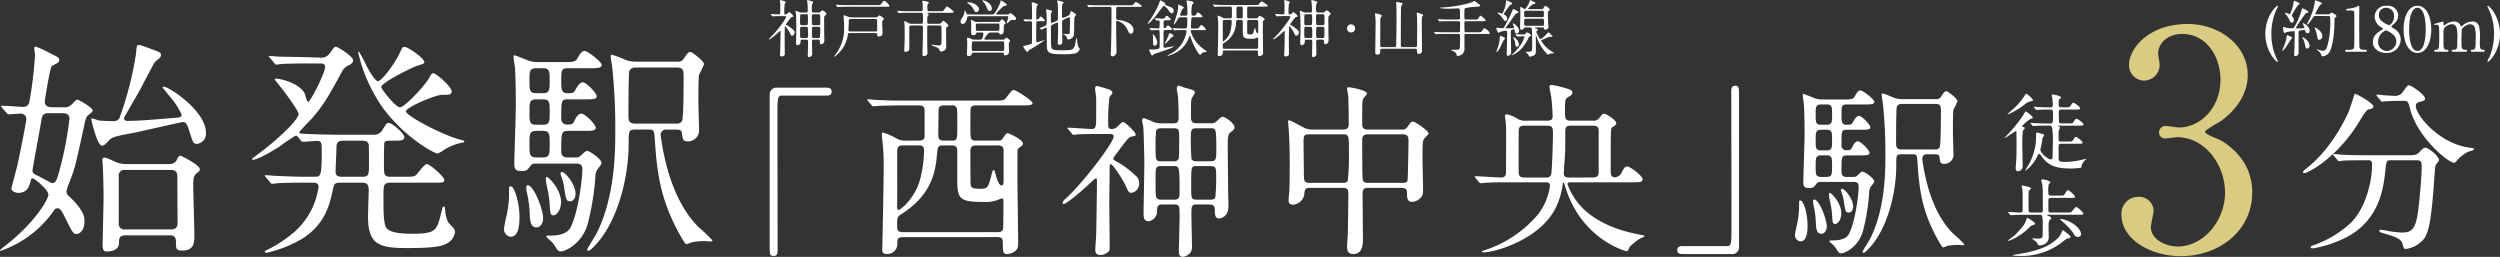
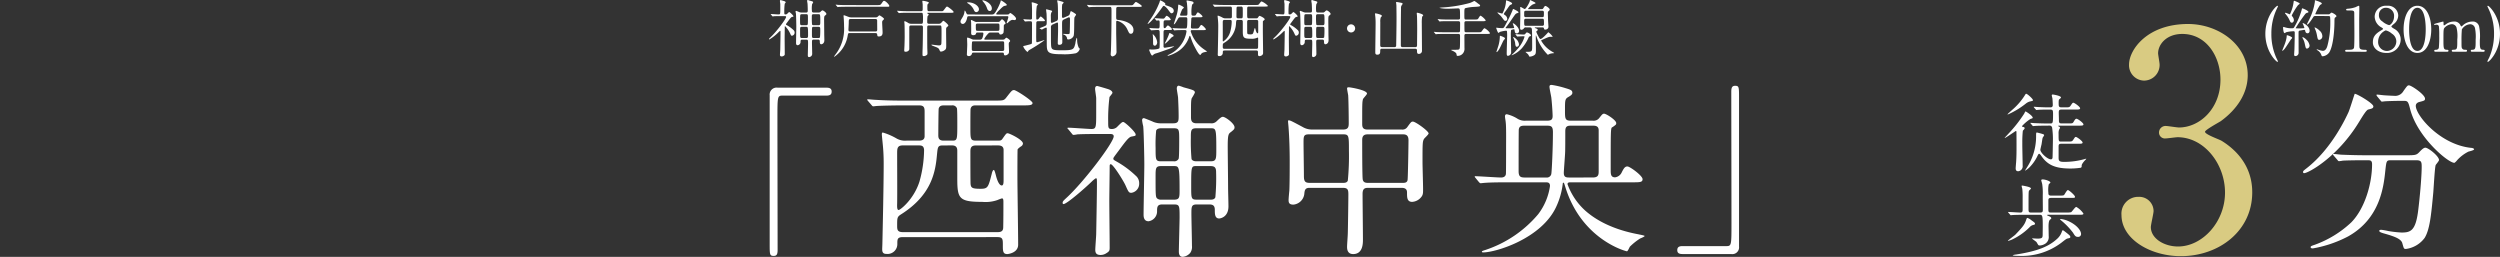
<svg xmlns="http://www.w3.org/2000/svg" width="528.541" height="54.299" viewBox="0 0 528.541 54.299">
  <rect x="0" y="0" width="528.541" height="54.299" fill="#333333" stroke="none" />
  <g id="グループ_590" data-name="グループ 590" transform="translate(22942.465 22574.945)">
-     <path id="パス_1543" data-name="パス 1543" d="M12.432-27.264c-.768,0-1.44-.336-1.44-1.2,0-.144,1.1-7.2,1.488-7.488.144-.144,1.056-.576,1.248-.72a.691.691,0,0,0,.336-.624c0-.432-.24-.576-2.4-1.632A18.571,18.571,0,0,0,9.12-40.08c-.288,0-.336.144-.336.384,0,.048.144,1.2.144,1.44a79.321,79.321,0,0,1-1.2,9.888A1.228,1.228,0,0,1,6.336-27.36c-.672,0-3.84-.24-4.368-.24-.1,0-.192,0-.192.1s0,.1.192.336l.96,1.1c.144.192.24.288.432.288.24,0,2.112-.144,2.448-.144a1.151,1.151,0,0,1,1.3,1.152c0,.528-1.728,9.264-2.064,10.416-.1.432-1.1,4.128-1.1,4.224,0,.672.96.96,1.488.96,2.016,0,2.4-1.68,2.592-2.64.048-.144.1-.432.48-.432.24,0,3.264,2.352,3.264,3.456,0,.96-2.832,5.952-9.264,10.9-.864.672-.96.768-.96.864s.1.1.144.1A22.758,22.758,0,0,0,12.96-5.472a.823.823,0,0,1,.768-.432c.336,0,.576.048,1.3,1.44C16.8-.912,16.992-.48,17.664-.48c.816,0,1.728-.864,1.728-2.688,0-.72,0-2.256-3.312-5.328a1.251,1.251,0,0,1-.48-1.1,13.386,13.386,0,0,1,.672-1.968c1.1-2.88,1.152-3.072,2.976-11.424.432-2.064.48-2.3,1.152-2.784.528-.384.72-.624.72-.864,0-.528-2.928-2.256-3.264-2.256-.288,0-1.1,1.008-1.3,1.152a2.018,2.018,0,0,1-1.488.48Zm2.256,1.248c.48,0,1.536,0,1.536,1.2a76.005,76.005,0,0,1-2.4,11.952c-.336,1.008-.528,1.632-1.3,1.632-.144,0-2.784-1.488-3.36-1.728C8.88-13.1,8.4-13.3,8.4-13.872c0-.432,1.776-9.744,1.872-10.656.144-.912.336-1.488,1.488-1.488ZM37.44-.192c.864,0,1.3.288,1.3,1.44,0,1.392,0,1.776,1.344,1.776,2.544,0,2.544-1.776,2.544-3.408s-.24-8.832-.24-10.272.048-2.064.672-2.592.72-.624.72-.912c0-.96-4.032-2.88-4.08-2.88-.384,0-.624.528-.864,1.056a1.663,1.663,0,0,1-1.488.72H28.176a5.4,5.4,0,0,1-2.16-.432c-1.824-.816-2.016-.912-2.4-.912s-.432.24-.432.576c0,.1.1,1.248.1,1.488.048,1.008.144,3.744.144,6.48,0,1.584-.192,8.5-.192,9.936,0,1.344.48,1.344.864,1.344.768,0,2.592-.144,2.592-1.872,0-.72,0-1.536,1.392-1.536Zm.24-13.824c.624,0,1.3.192,1.344,1.2,0,.144.048,9.216.048,9.936,0,.48,0,1.44-1.392,1.44h-9.7A1.18,1.18,0,0,1,26.64-2.784v-9.888a1.174,1.174,0,0,1,1.344-1.344ZM28.416-24.384a.642.642,0,0,1-.672-.576c0-.144,2.832-4.992,3.312-5.856.528-.96,3.024-5.808,3.216-6,.144-.144.912-.768,1.056-.912a.781.781,0,0,0,.24-.528c0-.576-.384-.72-1.584-1.152-2.448-.912-2.736-1.008-3.12-1.008-.432,0-.432.192-.576,1.872A71.768,71.768,0,0,1,26.832-25.1c-.288.768-1.008.768-1.488.768-.288,0-1.968-.048-2.928-.144a12.614,12.614,0,0,0-1.44-.432.153.153,0,0,0-.144.144c0,.192,1.248,5.616,2.256,5.616.336,0,.624-.144,1.392-1.008.672-.72.768-.864,5.184-1.68,1.68-.336,10.224-2.3,10.464-2.3.768,0,.912.24,1.632,2.544.576,1.728.624,2.064,1.44,2.064a2.146,2.146,0,0,0,1.872-2.352c0-4.7-7.92-9.744-8.88-9.744-.1,0-.288.048-.288.192,0,0,1.872,2.3,2.16,2.64a15.687,15.687,0,0,1,1.872,3.072c0,.432-.336.576-.672.624C34.656-24.72,31.056-24.384,28.416-24.384Zm36.72,4.128c.144.192.24.288.432.288.336,0,2.592-.192,3.024-.192.96,0,.96.576.96,2.112,0,5.424-.192,5.472-1.584,5.472H66.384c-2.736,0-5.184-.144-6.576-.192-.336,0-1.824-.144-2.112-.144-.1,0-.192,0-.192.1,0,.048.048.1.24.336l.912,1.1c.144.192.24.288.432.288.1,0,1.248-.144,1.392-.144,1.92-.1,4.32-.1,5.664-.1H67.68c.48,0,1.2,0,1.2.96a15.66,15.66,0,0,1-4.992,9.36,27.413,27.413,0,0,1-5.472,3.7c-.816.384-.912.432-.912.576s.192.24.384.24A26.177,26.177,0,0,0,65.424.528c5.04-3.168,5.9-7.584,6.576-10.8.192-1.008.672-1.056,1.584-1.056h4.56c1.248,0,1.344.816,1.344,1.632,0,.336-.144,4.656-.144,5.568,0,5.9,2.352,6.624,8.208,6.624,2.112,0,6.336,0,7.92-.72A3.372,3.372,0,0,0,97.728-.816c0-.672-.288-.912-1.392-2.064a6.284,6.284,0,0,1-.672-2.5c-.1-.72-.1-.912-.336-.912-.192,0-.24.192-.672,1.968C93.888-1.344,93.6-.528,88.944-.528c-1.632,0-5.088,0-5.808-1.392-.528-1.008-.528-3.552-.528-6.192,0-2.736,0-3.216,1.536-3.216H93.12c2.112,0,2.352,0,2.352-.576,0-.672-3.072-3.36-3.7-3.36-.528,0-1.92,2.016-2.256,2.3-.48.384-.72.384-2.832.384H84.1c-1.392,0-1.392-.528-1.392-2.592,0-.576,0-4.368.1-4.608.144-.432.384-.432,2.3-.432,1.056,0,1.92,0,1.92-.768,0-.672-2.544-2.976-3.312-2.976-.384,0-.48.144-1.248,1.344a2.061,2.061,0,0,1-2.112,1.152H72.864c-1.824,0-5.04-.1-6.96-.192-.624-.048-1.1-.048-1.1-.336,0-.144,2.16-2.4,2.592-2.832,2.688-3.024,3.888-5.328,6.336-9.792a3.1,3.1,0,0,1,1.632-1.584c.48-.24.816-.528.816-1.008,0-.816-3.168-2.832-3.6-2.832-.384,0-.432.1-1.3,1.3a2.153,2.153,0,0,1-2.256.96l-1.776-.048c-2.736-.1-5.184-.1-6.576-.144-.336,0-1.824-.144-2.112-.144-.1,0-.192,0-.192.1,0,.048.048.1.24.288l.912,1.1c.144.24.24.336.432.336.1,0,1.248-.144,1.392-.144,1.92-.1,4.272-.1,5.664-.1h2.064c.528,0,1.2,0,1.2.72,0,1.248-3.072,7.392-3.6,7.392-.288,0-.576-1.44-.672-1.68-1.1-2.256-5.088-3.216-6.1-3.216-.144,0-.288,0-.288.192.288.384,1.008,1.248,1.344,1.68.864,1.1,3.7,4.9,3.7,5.568,0,1.392-4.848,5.616-6.96,7.3-.432.384-2.88,2.112-2.88,2.208,0,.144.1.192.288.192.336,0,1.968-.528,5.52-2.784a35.755,35.755,0,0,1,3.408-2.3.53.53,0,0,1,.48.24Zm8.688,7.68c-1.2,0-1.344-.528-1.344-1.152,0-.72.192-4.272.192-5.088,0-.72.144-1.392,1.392-1.392H78.1c.72,0,1.2.144,1.392.816.048.288.048,3.264.048,3.84,0,2.448,0,2.976-1.344,2.976ZM97.008-30.384c.432-.912-3.264-4.08-3.84-4.08-.384,0-.576.384-.864.912-.96,1.776-5.232,6.288-6.192,6.288-1.008,0-3.984-3.936-3.984-4.272,0-.96,6.768-4.272,7.632-4.512.96-.288,1.488-.432,1.488-.768,0-.816-3.456-3.216-4.176-3.216-.432,0-.432.048-1.056,1.344-1.152,2.448-3.84,5.9-4.56,5.9-.672,0-1.92-2.3-2.4-3.168a28.459,28.459,0,0,0-1.632-3.072c-.144,0-.144.144-.144.24a33.166,33.166,0,0,0,5.28,11.76c4.608,6.192,10.8,9.552,11.52,9.552a8.7,8.7,0,0,0,1.584-.96,12.454,12.454,0,0,1,3.5-1.344c.144,0,.528,0,.528-.288,0-.144-.192-.192-.816-.336-3.6-.912-11.52-5.04-11.52-6,0-.864,6.288-3.5,7.632-3.5C96.528-29.9,96.768-29.9,97.008-30.384Zm24.624,13.728c-.72,0-1.44-.1-1.44-1.344,0-3.888,0-4.272,1.488-4.272h3.264c1.584,0,2.544,0,2.544-.672s-2.256-2.976-3.024-2.976-1.248,1.008-1.488,1.536c-.384.768-.672.768-1.392.768a1.2,1.2,0,0,1-1.392-1.3c0-3.792,0-4.032,1.392-4.032h3.888c1.392,0,2.208,0,2.208-.672,0-.624-2.208-2.928-2.88-2.928-.72,0-1.248.96-1.584,1.536-.384.768-.672.768-1.68.768-1.248,0-1.344-.72-1.344-2.4,0-2.544,0-2.88,1.488-2.88h4.464c1.584,0,2.592,0,2.592-.672,0-.72-3.024-2.976-3.552-2.976-.624,0-.864.336-1.536,1.536-.48.816-1.056.816-3.024.816h-5.376a6.005,6.005,0,0,1-2.064-.336c-.48-.192-2.688-1.1-2.928-1.1-.144,0-.144.1-.144.288,0,.336.24,1.968.288,2.256.144,1.728.192,6.1.192,7.968,0,1.632-.336,11.712-.336,12.48,0,1.1.384,1.488,1.488,1.488,1.152,0,1.3-.24,1.968-1.152a1.165,1.165,0,0,1,1.008-.432h8.448c.672,0,1.488,0,1.488,1.152,0,2.352-.912,9.072-2.4,12.144-.24.528-.912,1.92-4.272,1.92-.432,0-.96,0-.96.192s.72.72.816.816a5.837,5.837,0,0,1,.96,1.1c.672,1.152.864,1.248,1.3,1.248.96,0,4.56-1.68,5.712-5.9a54.77,54.77,0,0,0,1.584-9.744,3.167,3.167,0,0,1,.384-1.632c.816-1.056.912-1.152.912-1.44,0-.816-2.5-2.544-3.024-2.544-.288,0-.624.336-1.248.912-.528.48-.624.48-1.728.48Zm-6.768-6.912c-1.392,0-1.392-.72-1.392-2.64,0-2.064,0-2.736,1.44-2.736h1.44c1.392,0,1.392.672,1.392,2.736,0,1.92,0,2.64-1.392,2.64Zm.048-6.672c-1.44,0-1.44-.672-1.44-2.64s0-2.64,1.44-2.64H116.3c1.44,0,1.44.624,1.44,2.688,0,1.824,0,2.592-1.392,2.592Zm.048,13.584c-1.488,0-1.488-.672-1.488-2.832s0-2.784,1.536-2.784h1.344c1.392,0,1.392.72,1.392,2.832,0,2.16,0,2.784-1.536,2.784Zm20.784-20.256a6.005,6.005,0,0,1-1.968-.384,23.222,23.222,0,0,0-2.928-1.1c-.192,0-.192.336-.192.48,0,.336.24,1.68.288,1.968a123.083,123.083,0,0,1,.672,13.92c0,3.744,0,14.016-4.176,21.84-.288.48-1.776,2.832-1.776,3.024a.27.27,0,0,0,.288.24c.528,0,2.448-2.3,2.832-2.88,3.792-5.232,5.664-13.344,5.664-19.824,0-2.64,0-2.928,1.44-2.928h2.688c1.152,0,1.248.048,1.392,1.968.48,7.872,1.392,13.776,6.048,21.552.144.192.432.72.672.72.1,0,1.008-.384,1.2-.432a16.4,16.4,0,0,1,2.64-.24c.192,0,.96.1,1.152.1s.48-.048.48-.24a34.411,34.411,0,0,0-2.928-2.784c-5.52-5.52-7.248-14.256-7.92-18.672a4.787,4.787,0,0,1-.1-.768,1.145,1.145,0,0,1,1.344-1.2h1.872c1.2,0,1.248.384,1.3.96.144,1.056.192,1.536,1.2,1.536a2.357,2.357,0,0,0,2.4-2.112c0-1.008-.144-5.472-.144-6.384,0-.864,0-5.04.144-5.616a18.288,18.288,0,0,0,1.056-2.208c0-.624-2.5-2.592-2.928-2.592-.384,0-.768.528-1.44,1.536a1.336,1.336,0,0,1-1.3.528Zm8.832,1.248c1.3,0,1.488.48,1.488,1.824,0,.768,0,8.976-.336,9.5a1.3,1.3,0,0,1-1.248.528h-8.64c-1.344,0-1.44-.72-1.44-1.68s0-8.928.192-9.456a1.282,1.282,0,0,1,1.152-.72Zm-34.848,25.2a1,1,0,0,0-.288-.1c-.288,0-.288.144-.288,2.16a22.657,22.657,0,0,1-.528,4.08,26.707,26.707,0,0,0-.528,2.688A1.586,1.586,0,0,0,109.536.1c1.824,0,1.824-3.168,1.824-4.176C111.36-6.864,110.448-10.032,109.728-10.464Zm3.552-.288c-.288-.1-.48,0-.48.432a4.734,4.734,0,0,0,.144,1.152A23.3,23.3,0,0,1,113.52-4.9c.048,1.776.24,3.024,1.44,3.024.576,0,1.392-.48,1.392-2.016S114.672-10.224,113.28-10.752ZM120.144-7.3c0-2.5-2.544-5.232-3.024-5.232-.192,0-.192.288-.192.528a14.35,14.35,0,0,0,.288,1.728,22.583,22.583,0,0,1,.528,3.456c.1,1.776.1,2.4.816,2.4C119.088-4.416,120.144-5.328,120.144-7.3Zm.24-6.288c-.24-.048-.336.1-.336.336a2.041,2.041,0,0,0,.1.528,9.146,9.146,0,0,1,.624,2.208c.432,2.832.48,3.12,1.344,3.12.672,0,1.1-.72,1.1-1.584C123.216-10.944,121.1-13.488,120.384-13.584Z" transform="translate(-22944 -22525)" fill="#fff" />
    <path id="パス_1544" data-name="パス 1544" d="M25.935-32.409a1.464,1.464,0,0,0-1.677,1.6V.585c0,2.3,0,2.574.858,2.574.624,0,.819-.351.819-1.248,0-3.978-.039-23.361-.039-27.729,0-4.68,0-4.914,1.053-4.914H36.27c.78,0,1.092-.273,1.092-.858s-.351-.819-1.092-.819ZM72.423-.819c1.131,0,1.131.507,1.131,1.677,0,1.248,0,1.911.936,1.911.156,0,2.3-.234,2.3-1.989,0-2.262-.156-12.246-.156-14.274,0-.663,0-5.616.039-5.85.039-.156.546-.546.741-.663a.768.768,0,0,0,.39-.585c0-.819-2.886-2.184-3.237-2.184-.273,0-.351.117-1.092,1.17-.234.351-.429.39-.936.39H67.9c-1.209,0-1.209-.312-1.209-2.847,0-.585,0-3.627.039-3.861.156-.7.663-.741,1.092-.741h9.945c1.287,0,2.067,0,2.067-.507,0-.468-3.471-2.73-3.9-2.73s-.546.156-1.638,1.56c-.507.663-.7.663-2.457.663H52.1c-2.223,0-4.251-.078-5.382-.156-.273,0-1.443-.117-1.677-.117-.078,0-.156,0-.156.078s0,.078.156.273l.78.9c.117.156.195.234.351.234.117,0,.7-.078.819-.078,1.365-.078,3.978-.117,4.914-.117h3.978c1.053,0,1.131.546,1.131,1.365v5.148c0,.9-.819.936-1.248.936H53.157a3.605,3.605,0,0,1-2.028-.429,12.893,12.893,0,0,0-2.964-1.287c-.195,0-.195.273-.195.429,0,.117.078.9.156,1.677a39.955,39.955,0,0,1,.234,4.485c0,4.407-.195,13.221-.273,16.848,0,.195-.039.975-.039,1.17,0,.429,0,1.053.858,1.053A2.081,2.081,0,0,0,51.246.585c0-.936,0-1.4,1.17-1.4ZM62.829-20.2c.975,0,1.092.624,1.092,1.131v5.811c0,4.251.312,4.992,5.265,4.992a7.624,7.624,0,0,0,3.237-.39,9.128,9.128,0,0,1,.936-.351c.312,0,.312.39.312.819,0,1.638,0,3.588-.039,5.265,0,.741-.312,1.053-1.17,1.053H52.416c-1.209,0-1.209-.585-1.209-1.4,0-1.638,0-1.833.858-2.379,6.591-4.173,7.254-9.2,7.566-12.636.156-1.521.156-1.911,1.209-1.911ZM61-21.216c-1.092,0-1.092-.741-1.092-1.17,0-.663.039-5.343.078-5.577.156-.624.624-.7,1.131-.7h1.638a1,1,0,0,1,1.092.624c.078.195.078,2.691.078,3.237,0,3.432,0,3.588-1.092,3.588ZM72.54-20.2c.741,0,1.17.273,1.17.975v6.318c0,.663-.039,1.17-.39,1.17-.7,0-1.17-1.833-1.248-2.184-.078-.273-.273-1.092-.429-1.092-.234,0-.39.585-.429.78-.741,2.886-.819,3.2-2.379,3.2-1.677,0-2.028-.156-2.106-1.014-.039-.351-.039-6.123-.039-6.747,0-.741.039-1.4,1.17-1.4Zm-16.731,0c.429,0,1.092,0,1.092,1.053a25.429,25.429,0,0,1-.975,6.591c-1.209,3.783-4.056,6.006-4.407,6.006-.273,0-.351-.39-.312-1.365.039-1.482,0-8.853,0-10.53,0-1.053,0-1.755,1.17-1.755Zm61.308,12.48c.663,0,1.248.078,1.248,1.131,0,.858,0,1.833.936,1.833.117,0,1.95-.195,1.95-2.574,0-.624-.078-3.354-.078-3.9,0-1.4-.078-7.488-.078-8.7,0-2.574.156-2.73.7-3.12.624-.507.741-.624.741-.975,0-.819-1.95-2.223-2.457-2.223-.312,0-.585.234-1.287.9a1.53,1.53,0,0,1-1.326.468H114.5c-1.17,0-1.17-.78-1.17-1.4,0-3,0-3.354.156-3.9a8.892,8.892,0,0,0,.663-1.17c0-.468-.234-.546-2.379-1.131a10.421,10.421,0,0,0-1.014-.351c-.351,0-.429.351-.429.585,0,.312.273,1.716.273,1.989.078,1.638.117,2.808.117,3.822s0,1.56-1.131,1.56h-2.457a4.217,4.217,0,0,1-1.794-.312c-.117-.078-1.872-.78-1.95-.78-.39,0-.39.351-.39.468a10.189,10.189,0,0,0,.234,1.248c.117,1.014.234,6.63.234,8.073,0,1.677-.156,9.048-.156,10.569,0,.39,0,1.443,1.053,1.443A2.1,2.1,0,0,0,106.158-6.2c0-.9,0-1.521,1.092-1.521h2.5c1.17,0,1.17.312,1.17,2.769,0,.663-.156,6.591-.156,7.137,0,.312,0,1.17.819,1.17a2.338,2.338,0,0,0,1.6-.858,2.218,2.218,0,0,0,.351-1.482c0-1.053-.117-5.811-.117-6.747,0-1.482,0-1.989,1.131-1.989Zm-10.1-9.126c-1.17,0-1.17-.312-1.17-2.808a29.811,29.811,0,0,1,.117-3.666c.156-.429.663-.507,1.053-.507h2.652c1.17,0,1.17.273,1.17,2.574,0,.507,0,3.549-.117,3.861a1.02,1.02,0,0,1-1.053.546Zm2.652,1.014c1.131,0,1.248,0,1.248,5.07,0,1.521,0,2.028-1.17,2.028h-2.691a1.21,1.21,0,0,1-.9-.273c-.312-.312-.312-.741-.312-4.563,0-1.794,0-2.262,1.17-2.262Zm7.8,0c.819,0,1.17.273,1.17,1.248a45.805,45.805,0,0,1-.156,5.343c-.2.507-.741.507-1.014.507h-2.925c-1.17,0-1.17-.273-1.17-2.769,0-4.329,0-4.329,1.131-4.329ZM114.5-16.848c-.234,0-.819,0-1.053-.468A40.185,40.185,0,0,1,113.3-21.8c0-1.56,0-2.028,1.17-2.028h2.964c1.17,0,1.248,0,1.248,4.368,0,2.145,0,2.613-1.209,2.613ZM96.057-22.62c.429,0,.936,0,.936.507,0,1.287-6.357,9.711-10.1,13.1-.507.468-.7.663-.7.936,0,.2.078.273.195.273.663,0,4.446-3.276,5.967-4.758a5.16,5.16,0,0,1,.858-.7c.234,0,.234.117.234,1.287,0,1.833-.117,8.463-.156,10.452,0,.507-.195,2.847-.195,3.393,0,.663.234,1.092,1.131,1.092a2.188,2.188,0,0,0,1.17-.351c.7-.429.741-.585.741-1.248,0-1.4-.078-8.307-.078-9.867,0-1.014.078-6.162.078-7.293,0-.117,0-.429.234-.429.507,0,2.73,3.588,3.12,4.485.624,1.4.7,1.56,1.248,1.56a1.939,1.939,0,0,0,1.638-1.989,2.052,2.052,0,0,0-.741-1.638A20.075,20.075,0,0,0,97.5-16.848c-.546-.312-.585-.351-.585-.585,0-.156.117-.312,1.17-1.716,1.443-1.95,2.106-2.847,2.691-2.925.819-.156.858-.156.858-.429,0-.546-2.3-2.652-2.613-2.652-.234,0-.351.078-1.209.936a1.583,1.583,0,0,1-1.248.546c-.741,0-.741-.312-.741-1.521A36.815,36.815,0,0,1,96.1-30.42c.078-.156.624-.741.624-.9,0-.312-.39-.585-.7-.7,0-.039-2.418-.741-2.5-.741-.429,0-.468.351-.468.624s.234,1.638.234,1.95v2.964c0,3.2,0,3.549-1.014,3.549-.7,0-4.134-.273-4.914-.273-.078,0-.156.039-.156.078,0,.078.039.117.195.273l.741.9c.117.156.2.273.351.273a5.917,5.917,0,0,0,.819-.117c1.4-.078,3.9-.078,4.992-.078Zm49.374,11.388c1.053,0,1.17.429,1.17,1.365,0,1.326-.078,6.825-.117,8.19,0,.468-.156,2.457-.156,2.886,0,.39,0,1.56,1.287,1.56,2.067,0,2.067-2.262,2.067-3.081,0-1.521-.078-8.268-.078-9.633,0-1.209.546-1.287,1.248-1.287h7.02c1.131,0,1.131.7,1.131,1.053,0,.975,0,1.911,1.092,1.911a2.641,2.641,0,0,0,1.911-1.014c.429-.507.39-.975.39-1.794,0-.9-.117-4.8-.117-5.577,0-3.9,0-4.368.312-4.914.117-.195.975-.936.975-1.17,0-.507-2.769-2.5-3.315-2.5-.351,0-.429.117-1.17,1.131a1.227,1.227,0,0,1-1.209.546h-7.254c-1.092,0-1.092-.7-1.092-1.287,0-4.134,0-4.446.156-5.109.039-.2.858-.975.858-1.209,0-.741-3.549-1.326-3.822-1.326-.156,0-.39,0-.39.234s.195,1.209.234,1.443c.078,1.092.117,4.641.117,5.811,0,.741,0,1.443-1.17,1.443h-6.474a3.864,3.864,0,0,1-2.106-.546c-2.34-1.248-2.613-1.4-2.964-1.4-.117,0-.117.156-.117.273,0,.078.117,1.17.117,1.365.156,2.067.234,4.6.234,7.059,0,1.053,0,4.719-.078,6.2-.039.312-.156,1.638-.156,1.911,0,.507.039,1.014,1.014,1.014a2.571,2.571,0,0,0,2.3-2.184c.078-.858.156-1.365,1.131-1.365Zm-7.02-1.053c-1.014,0-1.209-.39-1.209-1.482,0-1.131-.078-5.967-.078-6.942,0-1.4,0-1.833,1.131-1.833h7.254c1.209,0,1.209.312,1.209,3.432a53.284,53.284,0,0,1-.234,6.357c-.195.468-.7.468-1.014.468Zm12.285,0c-.507,0-.936-.117-1.053-.7-.117-.468-.117-7.215-.117-8.229,0-.546,0-1.326,1.131-1.326h7.527c.78,0,1.131.351,1.131,1.287,0,.741-.117,8.112-.2,8.385-.117.585-.663.585-1.014.585Zm56-.117c1.521,0,2.106,0,2.106-.663,0-.741-2.691-2.691-3.2-2.691-.546,0-.78.429-1.17,1.17A1.813,1.813,0,0,1,203-13.455c-.936,0-.936-.7-.936-1.638,0-7.683,0-8.58.234-8.892a4.454,4.454,0,0,0,.858-.624.524.524,0,0,0,.078-.312c0-.624-2.106-1.989-2.574-1.989-.312,0-.468.234-.975.858a1.488,1.488,0,0,1-1.4.624h-4.6c-1.287,0-1.287-.429-1.287-2.184,0-2.184,0-2.418.741-2.847.624-.351.819-.585.819-.858,0-.546-.351-.663-1.521-1.014a19.615,19.615,0,0,0-2.847-.663c-.312,0-.468.078-.468.39,0,.39.351,1.989.39,2.3.2,1.833.273,3.549.273,3.861,0,.78-.273,1.014-1.248,1.014H184.08a2.882,2.882,0,0,1-1.677-.39,7.489,7.489,0,0,0-2.3-.975c-.312,0-.39.234-.39.468,0,.273.156,1.053.156,1.248.117.819.078,3.549.078,5.343,0,.663,0,5.421-.039,5.577-.078.546-.507.741-1.014.741-.858,0-4.68-.273-5.46-.273-.039,0-.117,0-.117.078s0,.078.156.273l.741.9c.156.156.234.234.351.234s.7-.078.819-.078c1.365-.117,4.017-.117,4.953-.117h7.956c.429,0,.936,0,.936.78a12.807,12.807,0,0,1-2.5,5.967,24.767,24.767,0,0,1-11.076,7.527c-.741.234-.819.273-.819.39,0,.156.2.156.273.156,2.691,0,12.441-2.964,15.483-9.75a15.79,15.79,0,0,0,1.326-4.68c0-.156.039-.312.156-.312s.156.117.429,1.014C195.975-.234,205.3,2.184,205.491,2.184s.546-.858.624-.975A12.942,12.942,0,0,1,208.26-.507c.156-.078.975-.39.975-.546,0-.117-1.17-.312-1.287-.351-6.747-1.248-10.023-3.939-11.154-4.914a13.849,13.849,0,0,1-3.861-5.694c0-.39.429-.39.585-.39Zm-22.815-1.014c-.936,0-1.287-.234-1.287-1.365,0-.507,0-8.619.039-8.814.117-.7.585-.78,1.209-.78h4.68c.9,0,1.326.078,1.326,1.365,0,3.276-.234,8.385-.351,8.892a.965.965,0,0,1-1.092.7Zm9.477,0c-.7,0-1.209-.039-1.209-.975,0-.468.234-3.315.273-4.212.039-.585.039-3.12.039-4.563,0-1.014.351-1.209,1.17-1.209h4.641c.468,0,1.248,0,1.248.975v8.58c0,.741,0,1.4-1.248,1.4Zm34.2,16.185a1.436,1.436,0,0,0,1.638-1.6v-31.4c0-2.3,0-2.574-.819-2.574-.624,0-.819.351-.819,1.248,0,3.978.039,23.361.039,27.729,0,4.68,0,4.914-1.053,4.914H217.23c-.78,0-1.092.273-1.092.858s.351.819,1.092.819Z" transform="translate(-22804 -22524)" fill="#fff" />
-     <path id="パス_1546" data-name="パス 1546" d="M13.026-13.533c-.585,0-1.17-.078-1.17-1.092,0-3.159,0-3.471,1.209-3.471h2.652c1.287,0,2.067,0,2.067-.546s-1.833-2.418-2.457-2.418-1.014.819-1.209,1.248c-.312.624-.546.624-1.131.624a.978.978,0,0,1-1.131-1.053c0-3.081,0-3.276,1.131-3.276h3.159c1.131,0,1.794,0,1.794-.546,0-.507-1.794-2.379-2.34-2.379-.585,0-1.014.78-1.287,1.248-.312.624-.546.624-1.365.624-1.014,0-1.092-.585-1.092-1.95,0-2.067,0-2.34,1.209-2.34h3.627c1.287,0,2.106,0,2.106-.546,0-.585-2.457-2.418-2.886-2.418-.507,0-.7.273-1.248,1.248-.39.663-.858.663-2.457.663H7.839a4.879,4.879,0,0,1-1.677-.273c-.39-.156-2.184-.9-2.379-.9-.117,0-.117.078-.117.234,0,.273.2,1.6.234,1.833.117,1.4.156,4.953.156,6.474,0,1.326-.273,9.516-.273,10.14,0,.9.312,1.209,1.209,1.209.936,0,1.053-.2,1.6-.936a.947.947,0,0,1,.819-.351h6.864c.546,0,1.209,0,1.209.936,0,1.911-.741,7.371-1.95,9.867-.195.429-.741,1.56-3.471,1.56-.351,0-.78,0-.78.156s.585.585.663.663a4.743,4.743,0,0,1,.78.9c.546.936.7,1.014,1.053,1.014.78,0,3.7-1.365,4.641-4.8A44.5,44.5,0,0,0,17.706-10.1a2.573,2.573,0,0,1,.312-1.326c.663-.858.741-.936.741-1.17,0-.663-2.028-2.067-2.457-2.067-.234,0-.507.273-1.014.741-.429.39-.507.39-1.4.39Zm-5.5-5.616c-1.131,0-1.131-.585-1.131-2.145,0-1.677,0-2.223,1.17-2.223h1.17c1.131,0,1.131.546,1.131,2.223,0,1.56,0,2.145-1.131,2.145Zm.039-5.421c-1.17,0-1.17-.546-1.17-2.145s0-2.145,1.17-2.145H8.7c1.17,0,1.17.507,1.17,2.184,0,1.482,0,2.106-1.131,2.106Zm.039,11.037c-1.209,0-1.209-.546-1.209-2.3S6.4-18.1,7.644-18.1H8.736c1.131,0,1.131.585,1.131,2.3,0,1.755,0,2.262-1.248,2.262ZM24.492-29.991a4.879,4.879,0,0,1-1.6-.312,18.868,18.868,0,0,0-2.379-.9c-.156,0-.156.273-.156.39,0,.273.195,1.365.234,1.6a100,100,0,0,1,.546,11.31c0,3.042,0,11.388-3.393,17.745C17.511.234,16.3,2.145,16.3,2.3a.219.219,0,0,0,.234.195c.429,0,1.989-1.872,2.3-2.34,3.081-4.251,4.6-10.842,4.6-16.107,0-2.145,0-2.379,1.17-2.379h2.184c.936,0,1.014.039,1.131,1.6.39,6.4,1.131,11.193,4.914,17.511.117.156.351.585.546.585.078,0,.819-.312.975-.351A13.326,13.326,0,0,1,36.5.819c.156,0,.78.078.936.078s.39-.039.39-.2A27.96,27.96,0,0,0,35.451-1.56c-4.485-4.485-5.889-11.583-6.435-15.171a3.889,3.889,0,0,1-.078-.624.93.93,0,0,1,1.092-.975h1.521c.975,0,1.014.312,1.053.78.117.858.156,1.248.975,1.248a1.915,1.915,0,0,0,1.95-1.716c0-.819-.117-4.446-.117-5.187,0-.7,0-4.095.117-4.563a14.859,14.859,0,0,0,.858-1.794c0-.507-2.028-2.106-2.379-2.106-.312,0-.624.429-1.17,1.248a1.085,1.085,0,0,1-1.053.429Zm7.176,1.014c1.053,0,1.209.39,1.209,1.482,0,.624,0,7.293-.273,7.722a1.055,1.055,0,0,1-1.014.429H24.57c-1.092,0-1.17-.585-1.17-1.365s0-7.254.156-7.683a1.042,1.042,0,0,1,.936-.585ZM3.354-8.5A.809.809,0,0,0,3.12-8.58c-.234,0-.234.117-.234,1.755A18.409,18.409,0,0,1,2.457-3.51a21.7,21.7,0,0,0-.429,2.184A1.289,1.289,0,0,0,3.2.078C4.68.078,4.68-2.5,4.68-3.315,4.68-5.577,3.939-8.151,3.354-8.5ZM6.24-8.736c-.234-.078-.39,0-.39.351a3.846,3.846,0,0,0,.117.936,18.929,18.929,0,0,1,.468,3.471c.039,1.443.195,2.457,1.17,2.457.468,0,1.131-.39,1.131-1.638S7.371-8.307,6.24-8.736Zm5.577,2.808c0-2.028-2.067-4.251-2.457-4.251-.156,0-.156.234-.156.429a11.661,11.661,0,0,0,.234,1.4,18.348,18.348,0,0,1,.429,2.808c.078,1.443.078,1.95.663,1.95C10.959-3.588,11.817-4.329,11.817-5.928Zm.2-5.109c-.2-.039-.273.078-.273.273a1.659,1.659,0,0,0,.078.429,7.431,7.431,0,0,1,.507,1.794c.351,2.3.39,2.535,1.092,2.535.546,0,.9-.585.9-1.287C14.313-8.892,12.6-10.959,12.012-11.037Z" transform="translate(-22565 -22524)" fill="#fff" />
    <path id="パス_1548" data-name="パス 1548" d="M16.128-47.872c-8.7,0-12.48,5.5-12.48,8.576a3.246,3.246,0,0,0,3.2,3.392A3.307,3.307,0,0,0,10.112-39.3c0-.384-.32-2.048-.32-2.368,0-1.856,1.728-4.1,5.12-4.1,5.056,0,8.064,4.736,8.064,9.664,0,6.144-4.416,10.112-8.768,10.112-.448,0-2.368-.32-2.752-.32A1.384,1.384,0,0,0,9.984-24.96a1.247,1.247,0,0,0,1.408,1.28c.384,0,2.176-.256,2.5-.256,5.632,0,10.048,5.632,10.048,11.712,0,6.208-4.8,11.392-9.92,11.392-3.008,0-5.76-1.728-5.76-4.1,0-.512.576-2.88.576-3.392A3.021,3.021,0,0,0,5.7-11.328a3.542,3.542,0,0,0-3.648,3.84c0,5.12,6.144,8.7,12.544,8.7,8.064,0,15.1-5.312,15.1-13.5,0-5.632-3.456-9.024-6.464-10.88-.512-.32-3.52-1.344-3.52-1.92,0-.384,2.816-1.92,3.328-2.24,3.52-2.56,5.7-5.952,5.7-9.728C28.736-43.584,22.464-47.872,16.128-47.872Z" transform="translate(-22496 -22522)" fill="#d9cb82" />
    <path id="パス_1550" data-name="パス 1550" d="M25.35-16.068c1.092,0,1.17.351,1.17,1.4,0,1.989-.39,6.513-.78,9.516-.546,4.017-1.6,4.368-3.471,4.368A22.752,22.752,0,0,1,19.5-1.092a15.251,15.251,0,0,0-1.521-.273c-.078,0-.429,0-.429.234s.429.39,1.287.624c2.028.585,3.354,1.092,3.588,1.989.312,1.092.312,1.209.741,1.209A5.878,5.878,0,0,0,27.144.351c1.092-1.755,1.4-4.953,1.833-9.672.078-.9.312-5.343.507-5.733.078-.156.7-.858.7-1.053,0-.819-2.262-2.613-2.886-2.613-.273,0-.624.234-1.209.858-.624.663-.819.741-2.574.741H14.976c-1.833,0-3.432-.039-5.343-.117-.273,0-1.443-.156-1.716-.156-.117,0-.156.039-.156.117,0,.039.039.078.156.234l.78.9c.117.156.195.273.351.273a6.889,6.889,0,0,0,.819-.117c.7-.039,2.574-.078,4.017-.078h1.17c.585,0,.975,0,.975.858,0,4.056-1.521,9.36-4.407,12.285A22.323,22.323,0,0,1,3.939,1.794c-.7.234-.9.312-.9.507,0,.273.351.273.468.273A25.4,25.4,0,0,0,10.959.039c6.786-3.783,7.527-10.53,7.878-13.962.234-2.067.234-2.145,1.248-2.145ZM22.7-28.626c.9,0,.975.156,1.4,1.833,1.56,5.889,7.995,11.271,9.321,11.271.117,0,.546-.468.624-.585A8.057,8.057,0,0,1,36.426-17.9c.156-.039,1.17-.273,1.17-.468,0-.234-.468-.312-.585-.312-6.591-.663-11.739-6.864-11.739-8.892,0-.585.585-.78.78-.819,1.053-.273,1.17-.312,1.17-.7,0-.858-2.886-2.808-3.393-2.808-.312,0-.39.117-1.17,1.209a2,2,0,0,1-1.638,1.014c-.273,0-1.911-.078-2.34-.117-.234,0-1.365-.156-1.6-.156-.078,0-.117.039-.117.078a.421.421,0,0,0,.117.273l.741.9c.156.2.195.234.312.234s.663-.078.78-.078c.819-.039,2.145-.078,3.12-.078ZM12.363-30.108c-.039,0-1.053,3.315-1.326,3.9-.546,1.17-3.51,7.644-8.775,11.778-.741.585-.819.624-.819.858a.207.207,0,0,0,.234.234c.858,0,7.059-3.354,11.583-10.8.858-1.4,1.56-2.535,1.95-2.652.819-.195,1.092-.273,1.092-.663C16.3-28.119,12.636-30.225,12.363-30.108Z" transform="translate(-22457 -22525)" fill="#fff" />
    <path id="パス_1547" data-name="パス 1547" d="M9.756-8.388c.288,0,.486,0,.63.414A17.19,17.19,0,0,1,10.548-5c0,.234-.054,3.24-.072,3.4-.054.324-.252.342-.36.342C9.432-1.26,7.9-2.628,7.9-3.294c0-.072.216-.99.252-1.134.036-.2.162-1.17.234-1.386.018-.072.306-.432.306-.54,0-.162-.054-.18-.648-.36-.2-.054-.828-.216-.846-.216-.2,0-.2.054-.2.936A12.015,12.015,0,0,1,5.148.324c-.072.126-.468.72-.468.774,0,.018,0,.036.018.036a4.879,4.879,0,0,0,.9-.7,8.7,8.7,0,0,0,1.71-2.448c.144-.306.234-.414.342-.414.126,0,.306.252.378.342C9.288-.216,10.8.684,14.22.684A14.932,14.932,0,0,0,16.434.522c.2-.09.2-.216.2-.414,0-.162.036-.414.648-1.1a2.772,2.772,0,0,0,.324-.36c0-.036-.036-.036-.054-.036-.036,0-.576.162-.684.18a15.7,15.7,0,0,1-3.96.486c-.99,0-1.152-.2-1.152-.882V-3.96c0-.36.036-.594.558-.594h3.546c.648,0,.972,0,.972-.252,0-.324-1.206-1.188-1.422-1.188-.162,0-.2.054-.54.576-.27.4-.36.4-1.188.4H12.294c-.54,0-.54-.036-.54-1.6a2.436,2.436,0,0,1,.09-.882,2.418,2.418,0,0,0,.216-.432c0-.126-.144-.216-.216-.252-.108-.036-.162-.072-.162-.126,0-.072.054-.072.162-.072h4.212c.63,0,.954,0,.954-.27,0-.306-1.188-1.188-1.476-1.188-.18,0-.306.144-.594.63-.2.36-.288.36-1.116.36H12.4c-.576,0-.576-.252-.576-.828,0-.2-.036-1.17-.036-1.386,0-.576.09-.72.576-.72h2.97c.63,0,.972,0,.972-.27,0-.324-1.206-1.17-1.422-1.17-.162,0-.2.054-.558.576-.252.4-.36.4-1.188.4h-.774c-.594,0-.594-.288-.594-.9,0-.594.036-.72.144-.81.324-.27.342-.288.342-.378,0-.378-1.692-.63-1.71-.63-.126,0-.234.036-.234.2,0,.09.126.54.144.648.018.2.072.99.072,1.386,0,.486-.36.486-.522.486-.954,0-.99,0-2.3-.054-.18,0-1.062-.072-1.134-.072-.054,0-.072.018-.072.036,0,.036.018.036.072.126l.36.414c.054.072.09.108.162.108.054,0,.306-.036.378-.036.63-.054,1.854-.054,2.268-.054.756,0,.846.018.846.954,0,1.89-.054,1.98-.54,1.98H9.126c-.846,0-1.638-.036-2.466-.072-.108,0-.666-.054-.792-.054-.054,0-.072,0-.072.036s0,.036.072.126l.36.414c.054.072.09.108.144.108.072,0,.324-.036.4-.036.63-.054,1.854-.054,2.268-.054ZM2.862-4.59c0,1.962,0,2.664-.09,4.014C2.754-.432,2.682.486,2.682.63c0,.162,0,.63.522.63A1.043,1.043,0,0,0,4.158.09c0-.756-.09-4.122-.072-4.806A22.471,22.471,0,0,1,4.194-7.29c.036-.072.306-.342.342-.414a.171.171,0,0,0,.036-.126c0-.2-.108-.234-.414-.306-.072-.018-.144-.054-.144-.144A8.848,8.848,0,0,1,5.8-9.792c.432-.144.486-.162.486-.252,0-.45-1.458-1.35-1.512-1.35-.072,0-.18.252-.288.468A28.681,28.681,0,0,1,1.17-6.7c-.09.108-.81.864-.81.882A.039.039,0,0,0,.4-5.778c.144,0,2.268-1.476,2.322-1.476.108,0,.126.162.126.216C2.844-6.8,2.862-5.724,2.862-4.59ZM4.914-15.12c-.108,0-.144.072-.288.306a13.421,13.421,0,0,1-2.43,2.88C2.034-11.79.972-10.854.972-10.8s.036.054.054.054c.036,0,.054-.018.252-.108a17.235,17.235,0,0,0,3.564-2.2,2.25,2.25,0,0,1,.918-.45c.5-.108.576-.126.576-.27C6.336-14.058,5.13-15.12,4.914-15.12ZM5.94,9.99c-.468,0-.54-.144-.54-.684,0-3.348,0-3.726.108-3.942A3.574,3.574,0,0,1,5.886,5,.306.306,0,0,0,5.9,4.878c0-.324-1.818-.594-1.836-.594-.072,0-.126.018-.126.108a5.386,5.386,0,0,0,.144.576,15.505,15.505,0,0,1,.072,1.854V9.4c0,.36-.072.594-.468.594-.414,0-2.178-.126-2.538-.126-.036,0-.072,0-.072.036s0,.036.072.126l.36.414c.054.072.09.108.144.108.072,0,.342-.036.4-.036.612-.036,1.944-.054,2.268-.054H7.758c.576,0,.648.144.648,2.448,0,.54-.018,1.278-.018,1.8-.018.594-.09.792-1.116.792-.162,0-.954-.054-1.008-.054-.036,0-.108.018-.108.072,0,.018.774.558.9.684.09.09.36.648.468.7a.707.707,0,0,0,.252.054,2.387,2.387,0,0,0,1.062-.324,1.648,1.648,0,0,0,.828-1.638c0-.216-.036-1.926-.036-2.034,0-.4.018-1.26.324-1.476.234-.18.27-.216.252-.306-.036-.2-.18-.288-.468-.414-.36-.162-.414-.18-.414-.216,0-.072.108-.09.144-.09h6.588c.63,0,.954,0,.954-.252A4.552,4.552,0,0,0,15.5,8.8c-.252,0-.9,1.008-1.1,1.116a3.8,3.8,0,0,1-.936.072H10.17c-.378,0-.576-.018-.576-.594V7.452c0-.27,0-.558.558-.558h4.1c.864,0,.972,0,.972-.234,0-.306-1.26-1.422-1.512-1.422-.2,0-.666.882-.774,1.008s-.234.162-.918.162H10.152c-.558,0-.558-.306-.558-.63A5.782,5.782,0,0,1,9.666,4.05c.036-.072.36-.342.36-.414,0-.27-1.062-.648-1.638-.648-.072,0-.306.018-.306.18,0,.072.2.7.216.846a12.951,12.951,0,0,1,.108,2.322c0,1.026.018,2.07.018,3.078,0,.378-.054.576-.54.576Zm7.56,4.338c-.648-.5-.72-.576-.828-.576-.126,0-.144.036-.216.252a3.509,3.509,0,0,1-.9,1.44c-1.854,1.764-4.32,2.718-8.8,3.42a2.925,2.925,0,0,0-.7.144c0,.144,1.116.144,1.314.144A13.851,13.851,0,0,0,12.33,16.38c.99-.774,1.1-.864,1.4-.918.432-.09.5-.108.5-.324C14.238,14.94,14.094,14.8,13.5,14.328ZM5.994,11.61a2.744,2.744,0,0,0-.828-.486c-.108,0-.18.18-.2.216-.342,1.134-.7,1.6-2.376,3.348-.162.162-1.548,1.17-1.548,1.26,0,.036.036.036.072.036a6.726,6.726,0,0,0,.774-.27,13.084,13.084,0,0,0,3.762-2.646,1.423,1.423,0,0,1,.738-.45c.306-.054.378-.126.378-.27C6.768,12.186,6.7,12.114,5.994,11.61Zm7.722.144a5.733,5.733,0,0,0-1.458-.4c-.036,0-.18,0-.18.072s.036.09.306.306a14.765,14.765,0,0,1,2.43,2.538c.378.63.522.864,1.026.864a.6.6,0,0,0,.666-.612C16.506,13.752,15.516,12.528,13.716,11.754Z" transform="translate(-22519 -22540)" fill="#fff" />
    <path id="パス_1545" data-name="パス 1545" d="M10.439-2.574c.221,0,.416.026.416.377,0,.286,0,.611.312.611.039,0,.65-.065.65-.858,0-.208-.026-1.118-.026-1.3,0-.468-.026-2.5-.026-2.9,0-.858.052-.91.234-1.04.208-.169.247-.208.247-.325,0-.273-.65-.741-.819-.741-.1,0-.2.078-.429.3a.51.51,0,0,1-.442.156H9.568c-.39,0-.39-.26-.39-.468a5.212,5.212,0,0,1,.052-1.3,2.964,2.964,0,0,0,.221-.39c0-.156-.078-.182-.793-.377a3.473,3.473,0,0,0-.338-.117c-.117,0-.143.117-.143.2,0,.1.091.572.091.663.026.546.039.936.039,1.274s0,.52-.377.52H7.111a1.406,1.406,0,0,1-.6-.1c-.039-.026-.624-.26-.65-.26-.13,0-.13.117-.13.156a3.4,3.4,0,0,0,.078.416c.039.338.078,2.21.078,2.691,0,.559-.052,3.016-.052,3.523,0,.13,0,.481.351.481a.7.7,0,0,0,.6-.676c0-.3,0-.507.364-.507h.832c.39,0,.39.1.39.923,0,.221-.052,2.2-.052,2.379,0,.1,0,.39.273.39A.779.779,0,0,0,9.126.832.739.739,0,0,0,9.243.338C9.243-.013,9.2-1.6,9.2-1.911c0-.494,0-.663.377-.663ZM7.072-5.616c-.39,0-.39-.1-.39-.936a9.937,9.937,0,0,1,.039-1.222c.052-.143.221-.169.351-.169h.884c.39,0,.39.091.39.858,0,.169,0,1.183-.039,1.287a.34.34,0,0,1-.351.182Zm.884.338c.377,0,.416,0,.416,1.69,0,.507,0,.676-.39.676h-.9A.4.4,0,0,1,6.786-3c-.1-.1-.1-.247-.1-1.521,0-.6,0-.754.39-.754Zm2.6,0c.273,0,.39.091.39.416a15.267,15.267,0,0,1-.052,1.781c-.065.169-.247.169-.338.169H9.581c-.39,0-.39-.091-.39-.923,0-1.443,0-1.443.377-1.443Zm-.988-.338c-.078,0-.273,0-.351-.156a13.4,13.4,0,0,1-.052-1.495c0-.52,0-.676.39-.676h.988c.39,0,.416,0,.416,1.456,0,.715,0,.871-.4.871ZM3.419-7.54c.143,0,.312,0,.312.169C3.731-6.942,1.612-4.134.364-3,.2-2.847.13-2.782.13-2.691c0,.065.026.091.065.091A10.16,10.16,0,0,0,2.184-4.186,1.72,1.72,0,0,1,2.47-4.42c.078,0,.078.039.078.429,0,.611-.039,2.821-.052,3.484,0,.169-.065.949-.065,1.131,0,.221.078.364.377.364A.729.729,0,0,0,3.2.871c.234-.143.247-.2.247-.416,0-.468-.026-2.769-.026-3.289,0-.338.026-2.054.026-2.431,0-.039,0-.143.078-.143a5.445,5.445,0,0,1,1.04,1.495c.208.468.234.52.416.52a.646.646,0,0,0,.546-.663A.684.684,0,0,0,5.278-4.6,6.692,6.692,0,0,0,3.9-5.616c-.182-.1-.195-.117-.195-.2,0-.052.039-.1.39-.572.481-.65.7-.949.9-.975.273-.052.286-.052.286-.143,0-.182-.767-.884-.871-.884-.078,0-.117.026-.4.312a.527.527,0,0,1-.416.182c-.247,0-.247-.1-.247-.507a12.272,12.272,0,0,1,.091-1.742c.026-.052.208-.247.208-.3,0-.1-.13-.195-.234-.234,0-.013-.806-.247-.832-.247-.143,0-.156.117-.156.208s.078.546.078.65v.988c0,1.066,0,1.183-.338,1.183C1.924-7.891.78-7.982.52-7.982c-.026,0-.052.013-.052.026s.013.039.065.091l.247.3c.039.052.065.091.117.091a1.972,1.972,0,0,0,.273-.039c.468-.026,1.3-.026,1.664-.026ZM22.568-3.952c.143,0,.377,0,.416.273.052.377.052.442.364.442.78,0,.78-.6.78-.871,0-.3-.091-1.768-.091-2.093a.755.755,0,0,1,.065-.338c.039-.065.338-.325.338-.4,0-.182-.845-.754-.975-.754-.078,0-.1.026-.312.221a.661.661,0,0,1-.507.208H17.615a2.13,2.13,0,0,1-.585-.078c-.169-.052-.962-.377-1.053-.377s-.1.052-.1.13.039.455.039.546c.052.676.065,1.391.065,1.7A8.781,8.781,0,0,1,14.092.663a2.754,2.754,0,0,0-.221.351.056.056,0,0,0,.052.052,6.773,6.773,0,0,0,2.834-4.5c.078-.429.078-.52.442-.52ZM17.3-4.29c-.143,0-.39,0-.39-.338,0-.234.065-1.274.065-1.495,0-.689.013-.806.468-.806h5.109c.169,0,.429,0,.429.351,0,.3.013,1.638.013,1.911,0,.312-.156.377-.4.377Zm-.676-5.577c-.611,0-1.144-.013-1.781-.039-.091,0-.494-.052-.585-.052a.034.034,0,0,0-.039.039c0,.013,0,.026.052.078l.26.3c.039.052.065.091.1.091a2.5,2.5,0,0,0,.286-.039c.117,0,.494-.026,1.638-.026h8.32c.611,0,.676,0,.676-.182,0-.247-.78-1.066-1.1-1.066-.156,0-.2.052-.546.559-.247.338-.312.338-.9.338Zm19.578,4.3c.39,0,.39.026.39,1.6,0,.325,0,2.2-.052,2.34-.091.273-.312.286-.507.286S34.658-1.5,34.58-1.508s-.117.013-.117.052c0,.091.234.182.364.234.845.312,1.131.416,1.274.741.195.416.195.442.39.442a1.427,1.427,0,0,0,.754-.3c.338-.234.338-.429.338-1.092,0-.416-.026-2.509-.026-2.977s0-.65.13-.767c.3-.26.338-.286.338-.39,0-.195-.9-.988-1.053-.988-.052,0-.091.039-.4.377a.7.7,0,0,1-.637.26H33.956c-.39,0-.39-.221-.39-.377A8.933,8.933,0,0,1,33.631-7.5c.026-.065.26-.273.26-.338s-.026-.078-.208-.208c-.052-.039-.1-.065-.1-.117,0-.078.039-.078.195-.078h4.68c.429,0,.689,0,.689-.169,0-.221-1.2-1.144-1.391-1.144-.117,0-.169.065-.611.65-.247.325-.286.325-.559.325h-2.6c-.39,0-.39-.1-.39-.988a1.578,1.578,0,0,1,.039-.442c.013-.065.286-.286.286-.351,0-.234-1.157-.416-1.261-.416-.039,0-.13,0-.13.065,0,.039.065.624.078.728v.962c0,.273-.026.442-.39.442H29.588c-.611,0-1.144-.013-1.781-.052-.078,0-.481-.039-.572-.039-.026,0-.052.013-.052.026s.013.026.065.091l.247.3c.039.052.065.078.117.078s.234-.026.273-.026c.247-.026.637-.039,1.638-.039h2.821a.24.24,0,0,1,.26.156,4.731,4.731,0,0,1,.065.988c0,1.027,0,1.183-.364,1.183H30.238a1.245,1.245,0,0,1-.767-.234,3.357,3.357,0,0,0-.65-.325c-.091,0-.1.143-.1.2s.039.3.039.364c.026.273.039,1.833.039,2.782,0,.182-.013.884-.039,1.69,0,.169-.052.962-.052,1.131s0,.3.312.3c.377,0,.754-.234.754-.585V-5.1c0-.234,0-.468.4-.468h2.119c.364,0,.364.247.364.455,0,1.157-.026,3.432-.065,4.459-.026.624-.026.767-.026,1.235,0,.208.013.338.3.338a.743.743,0,0,0,.351-.091c.325-.156.4-.208.4-.559,0-.169-.039-1.014-.039-1.209-.013-1.274-.013-2.691-.013-3.952,0-.572,0-.676.4-.676Zm7.358,3a1.1,1.1,0,0,1-.6-.117A4.14,4.14,0,0,0,42.107-3c-.117,0-.117.117-.117.182,0,.208.039,1.118.039,1.3,0,.325-.078,1.924-.078,2.015a.355.355,0,0,0,.39.416A.645.645,0,0,0,43,.455c.052-.182.091-.273.325-.273h6.11c.13,0,.3,0,.325.169.026.26.039.416.3.416a.923.923,0,0,0,.6-.286c.195-.182.195-.312.195-.663,0-.234-.052-1.274-.052-1.482A.684.684,0,0,1,50.882-2c.182-.156.208-.182.208-.3,0-.247-.7-.676-.793-.676s-.377.338-.455.377a2.482,2.482,0,0,1-.624.039h-3.25c-.182,0-.351,0-.351-.143a5.039,5.039,0,0,1,.845-1.144.6.6,0,0,1,.546-.221h1.456c.143,0,.26.026.312.156.065.182.1.26.3.26a.668.668,0,0,0,.611-.377,5.949,5.949,0,0,0,.065-1.014c0-.585,0-.65.156-.741s.221-.13.221-.234a1.622,1.622,0,0,0-.741-.858c-.117,0-.429.416-.507.481-.1.091-.156.091-.7.091H44.135a1.154,1.154,0,0,1-.468-.052,6.824,6.824,0,0,0-.767-.364c-.078,0-.1.091-.1.143s.052.364.052.416c0,.351.013,1.274.013,1.378,0,.156-.026.858,0,.988.039.221.221.286.416.286.078,0,.481,0,.572-.273.091-.247.1-.286.377-.286h.78c.325,0,.429,0,.429.234a2.944,2.944,0,0,1-.234.975c-.156.3-.351.3-.637.3Zm4.862-3.406c.416,0,.416.117.416.741,0,.7,0,.806-.39.806H44.226c-.364,0-.39,0-.39-1.17,0-.364.247-.377.416-.377ZM49.452-2.21c.091,0,.312,0,.364.182.026.078.026,1.287.026,1.482s-.039.377-.39.377H43.368c-.377,0-.377-.208-.377-.429a12.809,12.809,0,0,1,.052-1.482c.091-.13.195-.13.364-.13ZM42.016-10.4c-.026.065,0,.078.273.247a3.038,3.038,0,0,1,1.118,1.261c.1.234.234.507.533.507a.581.581,0,0,0,.559-.6c0-.637-.962-1.469-2.34-1.469C42.107-10.452,42.029-10.439,42.016-10.4Zm3.3-.481c-.026,0-.1,0-.1.052a1.185,1.185,0,0,0,.195.273A3.891,3.891,0,0,1,46.2-9.217c.078.221.221.6.585.6.26,0,.442-.208.442-.533C47.229-10.192,45.747-10.881,45.318-10.881Zm-2.8,3c-.481,0-.52-.026-.611-.169-.065-.091-.273-.65-.39-.65-.039,0-.065.052-.065.156a2.814,2.814,0,0,1-.39,1.2c-.4.676-.455.741-.455.936a.477.477,0,0,0,.494.52c.338,0,.728-.4.9-1.287.065-.351.13-.351.6-.351h7.631c.4,0,.481,0,.481.2s-.351,1.157-.351,1.209c0,.026-.013.091.065.091s.117-.039.338-.247c.429-.39.65-.468.845-.468.052,0,.338.039.4.039a.3.3,0,0,0,.338-.3c0-.4-1.092-1.2-1.235-1.2-.065,0-.273.26-.338.286-.1.039-.143.039-.559.039H48.464c-.208,0-.325,0-.325-.143a4.079,4.079,0,0,1,.7-.819c.793-.806.91-.832,1.131-.871.312-.065.416-.078.416-.208,0-.208-1.105-.936-1.222-.936-.065,0-.078.026-.091.247a9.291,9.291,0,0,1-.78,1.716c-.572,1.014-.663,1.014-1.235,1.014Zm20.787.663A.515.515,0,0,1,63.5-7.28c.247,0,.247.13.247.611,0,.338-.026,2.405-.065,2.7-.026.169-.065.234-.429.234-.13,0-.754-.052-.9-.052-.026,0-.052.013-.052.065s.091.078.13.091a1.056,1.056,0,0,1,.689.715c.013.208.013.312.312.312a1.308,1.308,0,0,0,1.079-.728c.195-.546.078-3.393.182-3.913.013-.1.338-.494.338-.6s-.052-.13-.494-.429a4.319,4.319,0,0,0-.559-.312c-.1,0-.1.039-.208.377-.1.364-.143.481-.468.624l-.793.351a.58.58,0,0,1-.26.065c-.182,0-.195-.221-.195-.364V-9.1a5.952,5.952,0,0,1,.052-.9c.013-.065.3-.312.3-.39s-.13-.156-.312-.208c-.117-.026-.845-.273-.975-.273-.065,0-.065.065-.065.117,0,.078.078.442.091.52.052.611.065,1.222.065,3.068,0,.286-.013.52-.3.65l-.78.338a.622.622,0,0,1-.208.065c-.182,0-.208-.143-.208-.3s-.013-.871-.013-1.027a2.271,2.271,0,0,1,.091-.819c.013-.039.182-.234.182-.286,0-.117-.117-.156-.364-.221-.039-.013-.819-.221-.845-.221-.065,0-.065.065-.065.13,0,.1.078.65.091.78.039.858.039,1.43.039,1.651,0,.754,0,.832-.559,1.066-.195.078-.65.26-.962.377q0,.039.078.078l.325.182c.065.026.078.039.1.039a5.437,5.437,0,0,1,.871-.429c.143,0,.156.169.156.26-.013.442,0,2.613,0,3.107C58.851.091,58.929.52,62,.52a12.057,12.057,0,0,0,2.99-.208,1.347,1.347,0,0,0,.819-.9c0-.078-.026-.1-.221-.3a4.027,4.027,0,0,1-.325-1.729c0-.195-.052-.338-.1-.338a5.06,5.06,0,0,0-.273,1.157c-.325,1.3-.364,1.482-2.756,1.482-2.3,0-2.366-.065-2.4-1.534-.013-.312-.013-.377-.013-3.276a.589.589,0,0,1,.39-.65l.806-.364a.472.472,0,0,1,.143-.039c.156,0,.156.156.156.3.013.39.013.832.013,1.365,0,.429-.065,2.47-.065,2.678,0,.117,0,.364.312.364.65,0,.65-.416.65-.611,0-.494-.052-2.912-.052-3.458,0-1.014,0-1.118.468-1.326ZM57.9-6.461c.494,0,.546,0,.546-.143,0-.182-.754-.845-.871-.845-.091,0-.13.039-.39.39-.143.2-.221.247-.4.247s-.169-.078-.169-.715a12.722,12.722,0,0,1,.117-2.158c.026-.052.234-.234.234-.3,0-.169-1.079-.468-1.222-.468a.1.1,0,0,0-.1.1c0,.052.039.26.039.3.013.182.039,1.066.039,1.235,0,.26,0,1.755-.013,1.807-.039.182-.195.195-.351.195-.3,0-.884-.026-1.144-.052-.039,0-.234-.026-.273-.026s-.052,0-.052.026.026.052.052.091l.221.3c.039.052.065.078.1.078s.312-.026.338-.026c.26-.026.7-.026.767-.026.312,0,.351.143.351.442,0,.546,0,4.121-.026,4.212-.052.143-.143.182-.884.364-.13.039-.65.169-.728.182s-.221.039-.221.13A2.959,2.959,0,0,0,54.743.039c.078,0,.26-.3.3-.351a34.07,34.07,0,0,0,3.3-2.106c0-.039-.052-.039-.065-.039-.039,0-1.352.442-1.482.442-.182,0-.182-.247-.182-.312,0-.13-.013-.7-.013-.806,0-.247.013-3.042.039-3.133a.331.331,0,0,1,.351-.195ZM72.137-9.49c.39,0,.39.117.39,1.066,0,2.327-.039,5.746-.117,8.021,0,.13-.052.754-.052.9a.436.436,0,0,0,.39.494,1.353,1.353,0,0,0,.572-.3.985.985,0,0,0,.26-.832c0-.559-.065-3.666-.065-3.939v-2.21c0-.143.065-.26.208-.26a3.331,3.331,0,0,1,2.2,1.937c.312.65.377.806.7.806.39,0,.546-.377.546-.806,0-1.261-1.625-1.924-3.133-2.106-.481-.052-.52-.065-.52-.676,0-.208,0-1.755.026-1.859.065-.221.247-.234.39-.234h4.3c.52,0,.7-.013.7-.182s-1.131-.858-1.222-.858c-.117,0-.156.052-.52.481-.182.221-.247.221-.832.221h-6.6c-.611,0-1.144,0-1.781-.039-.091,0-.481-.052-.572-.052-.039,0-.052.013-.052.039s.026.039.052.078l.26.312a.157.157,0,0,0,.117.078c.039,0,.221-.039.273-.039.117-.013.494-.039,1.638-.039ZM84.37-6.656c.416,0,.689,0,.689-.182a1.875,1.875,0,0,0-.845-.767c-.065,0-.117,0-.377.351a.471.471,0,0,1-.507.247c-.234,0-1.378-.091-1.638-.091-.026,0-.052.013-.052.026s.013.039.052.091l.26.3c.039.052.065.091.117.091s.3-.039.351-.039c.286,0,.286.169.286.6,0,.975,0,1.092-.364,1.092-.195,0-1.144-.039-1.3-.052-.065,0-.39-.039-.468-.039-.026,0-.052.013-.052.026s.013.039.065.091l.247.3c.052.052.065.078.117.078.026,0,.156-.013.182-.013.247-.013.819-.052,1.183-.052.221,0,.338.052.377.26.026.13.026,1.573.026,1.82s0,1.625-.052,1.742c-.052.156-.689.312-1.638.312-.052,0-.312-.039-.377-.039a.139.139,0,0,0-.156.143c0,.052.4,1.157.624,1.157a.308.308,0,0,0,.182-.1,1.251,1.251,0,0,1,.663-.364c.481-.143.663-.208,2.34-.806a6.221,6.221,0,0,0,1.469-.65c0-.026-.039-.026-.078-.026-.143,0-1.807.3-1.885.3a.254.254,0,0,1-.286-.221V-3.861c0-.585,0-.741.442-.741h.65c.429,0,.7,0,.7-.169s-.715-.793-.858-.793c-.078,0-.182.091-.286.221-.195.26-.273.351-.377.351-.26,0-.26-.091-.26-.936,0-.546,0-.728.442-.728Zm2.951-.975c-.143,0-.3,0-.3-.182a7.948,7.948,0,0,1,.455-1.157c.039-.065.351-.286.351-.364,0-.182-1-.637-1.079-.637-.1,0-.117.1-.13.208a8.389,8.389,0,0,1-.247,1.755c-.091.351-.676,2.093-.676,2.171a.042.042,0,0,0,.039.039c.169,0,.559-.663.689-.9.312-.546.338-.6.715-.6h1.066c.143,0,.351,0,.351.377,0,2-.091,2-.416,2H87.8c-.6,0-1.183-.026-1.781-.052-.078,0-.481-.039-.572-.039-.026,0-.039.013-.039.026s0,.026.052.091l.247.3c.052.052.078.078.117.078s.234-.026.273-.026c.442-.039,1.144-.039,1.807-.039.312,0,.481,0,.481.273A6.427,6.427,0,0,1,84.773.546c-.286.143-.39.195-.39.273,0,.039.052.039.078.039A6.74,6.74,0,0,0,85.956.273a5.84,5.84,0,0,0,2.951-3.315c.1-.286.117-.325.182-.325s.1.078.169.273A11.452,11.452,0,0,0,90.22-.832c.208.4.793,1.508,1.092,1.508.039,0,.065-.052.091-.117a.989.989,0,0,1,.559-.416c.117-.052.715-.143.78-.208-.1-.065-.663-.442-.741-.507a7.105,7.105,0,0,1-2.73-3.757c0-.247.169-.247.286-.247H91.78c.429,0,.7,0,.7-.182,0-.13-.728-.91-.975-.91-.091,0-.13.052-.416.481-.195.273-.26.273-.806.273H89.7c-.195,0-.4-.013-.39-.325.026-.52.065-1.365.091-1.716.013-.3.169-.338.442-.338h1.222c.442,0,.7,0,.7-.169,0-.2-.819-.858-.962-.858-.091,0-.169.039-.4.455-.117.195-.143.234-.6.234-.377,0-.377-.2-.377-.52a7.02,7.02,0,0,1,.143-1.82c.26-.208.3-.234.3-.377,0-.234-.26-.286-.546-.351-.13-.026-.7-.143-.78-.143-.052,0-.156,0-.156.078s.078.429.091.52a17.873,17.873,0,0,1,.1,1.859c0,.611,0,.754-.377.754ZM82.186-2a2.622,2.622,0,0,0-.91-1.716c-.039,0-.039.039-.039.065,0,.052.039.273.039.325.039.507.039.962.039,1.534,0,.156.026.507.364.507C81.965-1.287,82.186-1.651,82.186-2Zm1.69-7.982c0-.039.039-.078.039-.13,0-.286-1.027-.754-1.053-.754-.065,0-.091.039-.182.4a16.9,16.9,0,0,1-2.054,3.783,6.786,6.786,0,0,0-.468.767c0,.013,0,.039.039.039.065,0,.949-.52,3.146-3.653.091-.117.156-.169.247-.169.195,0,.663.468.923.832.481.65.533.728.741.728a.484.484,0,0,0,.429-.494c0-.611-.572-.819-1.43-1.118C83.915-9.867,83.876-9.88,83.876-9.984Zm1.378,6.227c-.338-.182-.364-.2-.429-.2s-.117.091-.182.338a12.156,12.156,0,0,1-.559,1.261c-.286.572-.325.637-.286.637.286,0,1.365-1.313,1.521-1.391.3-.143.338-.169.338-.26C85.657-3.536,85.332-3.718,85.254-3.757ZM103.116-.273c.377,0,.377.169.377.559,0,.416,0,.637.312.637.052,0,.767-.078.767-.663,0-.754-.052-4.082-.052-4.758,0-.221,0-1.872.013-1.95.013-.052.182-.182.247-.221a.256.256,0,0,0,.13-.195c0-.273-.962-.728-1.079-.728-.091,0-.117.039-.364.39-.078.117-.143.13-.312.13h-1.547c-.4,0-.4-.1-.4-.949,0-.195,0-1.209.013-1.287.052-.234.221-.247.364-.247H104.9c.429,0,.689,0,.689-.169a4.039,4.039,0,0,0-1.3-.91c-.143,0-.182.052-.546.52-.169.221-.234.221-.819.221H96.343c-.741,0-1.417-.026-1.794-.052-.091,0-.481-.039-.559-.039-.026,0-.052,0-.052.026s0,.026.052.091l.26.3c.039.052.065.078.117.078s.234-.026.273-.026c.455-.026,1.326-.039,1.638-.039H97.6c.351,0,.377.182.377.455v1.716c0,.3-.273.312-.416.312h-.871a1.2,1.2,0,0,1-.676-.143,4.3,4.3,0,0,0-.988-.429c-.065,0-.065.091-.065.143s.026.3.052.559a13.318,13.318,0,0,1,.078,1.495c0,1.469-.065,4.407-.091,5.616,0,.065-.013.325-.013.39,0,.143,0,.351.286.351A.694.694,0,0,0,96.057.2c0-.312,0-.468.39-.468Zm-3.2-6.461c.325,0,.364.208.364.377V-4.42c0,1.417.1,1.664,1.755,1.664a2.541,2.541,0,0,0,1.079-.13A3.042,3.042,0,0,1,103.428-3c.1,0,.1.13.1.273,0,.546,0,1.2-.013,1.755,0,.247-.1.351-.39.351H96.447c-.4,0-.4-.195-.4-.468,0-.546,0-.611.286-.793A4.964,4.964,0,0,0,98.852-6.1c.052-.507.052-.637.4-.637Zm-.611-.338c-.364,0-.364-.247-.364-.39,0-.221.013-1.781.026-1.859.052-.208.208-.234.377-.234h.546a.335.335,0,0,1,.364.208c.026.065.026.9.026,1.079,0,1.144,0,1.2-.364,1.2Zm3.848.338c.247,0,.39.091.39.325V-4.3c0,.221-.013.39-.13.39-.234,0-.39-.611-.416-.728-.026-.091-.091-.364-.143-.364-.078,0-.13.2-.143.26-.247.962-.273,1.066-.793,1.066-.559,0-.676-.052-.7-.338-.013-.117-.013-2.041-.013-2.249,0-.247.013-.468.39-.468Zm-5.577,0c.143,0,.364,0,.364.351a8.476,8.476,0,0,1-.325,2.2,3.6,3.6,0,0,1-1.469,2c-.091,0-.117-.13-.1-.455.013-.494,0-2.951,0-3.51,0-.351,0-.585.39-.585Zm19.461,4.16c.221,0,.416.026.416.377,0,.286,0,.611.312.611.039,0,.65-.065.65-.858,0-.208-.026-1.118-.026-1.3,0-.468-.026-2.5-.026-2.9,0-.858.052-.91.234-1.04.208-.169.247-.208.247-.325,0-.273-.65-.741-.819-.741-.1,0-.195.078-.429.3a.51.51,0,0,1-.442.156h-.988c-.39,0-.39-.26-.39-.468a5.212,5.212,0,0,1,.052-1.3,2.965,2.965,0,0,0,.221-.39c0-.156-.078-.182-.793-.377a3.472,3.472,0,0,0-.338-.117c-.117,0-.143.117-.143.2,0,.1.091.572.091.663.026.546.039.936.039,1.274s0,.52-.377.52h-.819a1.406,1.406,0,0,1-.6-.1c-.039-.026-.624-.26-.65-.26-.13,0-.13.117-.13.156a3.4,3.4,0,0,0,.078.416c.039.338.078,2.21.078,2.691,0,.559-.052,3.016-.052,3.523,0,.13,0,.481.351.481a.7.7,0,0,0,.6-.676c0-.3,0-.507.364-.507h.832c.39,0,.39.1.39.923,0,.221-.052,2.2-.052,2.379,0,.1,0,.39.273.39a.779.779,0,0,0,.533-.286.739.739,0,0,0,.117-.494c0-.351-.039-1.937-.039-2.249,0-.494,0-.663.377-.663Zm-3.367-3.042c-.39,0-.39-.1-.39-.936a9.937,9.937,0,0,1,.039-1.222c.052-.143.221-.169.351-.169h.884c.39,0,.39.091.39.858,0,.169,0,1.183-.039,1.287a.34.34,0,0,1-.351.182Zm.884.338c.377,0,.416,0,.416,1.69,0,.507,0,.676-.39.676h-.9a.4.4,0,0,1-.3-.091c-.1-.1-.1-.247-.1-1.521,0-.6,0-.754.39-.754Zm2.6,0c.273,0,.39.091.39.416a15.267,15.267,0,0,1-.052,1.781c-.065.169-.247.169-.338.169h-.975c-.39,0-.39-.091-.39-.923,0-1.443,0-1.443.377-1.443Zm-.988-.338c-.078,0-.273,0-.351-.156a13.394,13.394,0,0,1-.052-1.495c0-.52,0-.676.39-.676h.988c.39,0,.416,0,.416,1.456,0,.715,0,.871-.4.871ZM110.019-7.54c.143,0,.312,0,.312.169,0,.429-2.119,3.237-3.367,4.368-.169.156-.234.221-.234.312,0,.065.026.091.065.091a10.16,10.16,0,0,0,1.989-1.586,1.72,1.72,0,0,1,.286-.234c.078,0,.078.039.078.429,0,.611-.039,2.821-.052,3.484,0,.169-.065.949-.065,1.131,0,.221.078.364.377.364a.729.729,0,0,0,.39-.117c.234-.143.247-.2.247-.416,0-.468-.026-2.769-.026-3.289,0-.338.026-2.054.026-2.431,0-.039,0-.143.078-.143a5.445,5.445,0,0,1,1.04,1.495c.208.468.234.52.416.52a.646.646,0,0,0,.546-.663.684.684,0,0,0-.247-.546A6.692,6.692,0,0,0,110.5-5.616c-.182-.1-.195-.117-.195-.2,0-.052.039-.1.39-.572.481-.65.7-.949.9-.975.273-.052.286-.052.286-.143,0-.182-.767-.884-.871-.884-.078,0-.117.026-.4.312a.527.527,0,0,1-.416.182c-.247,0-.247-.1-.247-.507a12.273,12.273,0,0,1,.091-1.742c.026-.052.208-.247.208-.3,0-.1-.13-.195-.234-.234,0-.013-.806-.247-.832-.247-.143,0-.156.117-.156.208s.078.546.078.65v.988c0,1.066,0,1.183-.338,1.183-.234,0-1.378-.091-1.638-.091-.026,0-.052.013-.052.026s.013.039.065.091l.247.3c.039.052.065.091.117.091a1.972,1.972,0,0,0,.273-.039c.468-.026,1.3-.026,1.664-.026Zm13.156,3.458a.857.857,0,0,0,.858-.858.857.857,0,0,0-.858-.858.857.857,0,0,0-.858.858A.857.857,0,0,0,123.175-4.082ZM136.734-.637c.351,0,.377.195.377.4,0,.4.013.689.39.689a.653.653,0,0,0,.663-.728c0-.273-.013-1.664-.013-1.976,0-.533-.026-3.133-.026-3.718A8.1,8.1,0,0,1,138.2-7.4c.013-.039.221-.247.221-.3,0-.286-1.2-.559-1.261-.559s-.1.039-.1.117.052.546.052.637c.013.156.039,1.651.039,2.769,0,.455-.026,2.73-.026,3.237,0,.312-.026.52-.39.52h-2.652c-.286,0-.39-.117-.39-.455,0-2.2,0-5.291.039-7.7a1.511,1.511,0,0,1,.065-.559c.026-.065.273-.364.273-.442,0-.169-.169-.195-.442-.247-.143-.026-.728-.143-.819-.143s-.117.026-.117.1.065.546.065.65.026,1.586.026,2.743c0,1.69-.065,5.707-.078,5.785a.309.309,0,0,1-.364.26h-2.626c-.338,0-.377-.2-.377-.455,0-.689.013-4.069.013-4.836a2.738,2.738,0,0,1,.1-.988c.2-.208.234-.247.234-.338,0-.273-1.287-.52-1.326-.52-.1,0-.117.026-.117.117,0,.065.026.351.039.416a13.927,13.927,0,0,1,.078,1.729c0,.858-.065,5.018-.065,5.954,0,.377.091.52.429.52.611,0,.611-.416.611-.793,0-.221,0-.468.377-.468ZM147.5-6.812c-.377,0-.377-.1-.377-1.027,0-1.131,0-1.261.208-1.378a9.282,9.282,0,0,1,1.95-.273c1.027-.065,1.17-.078,1.17-.3,0-.1-.026-.117-.468-.429a5.176,5.176,0,0,0-.728-.52.382.382,0,0,0-.13.039,6.021,6.021,0,0,1-.819.377,28.092,28.092,0,0,1-5.941.962,2.355,2.355,0,0,0-.533.091,7.983,7.983,0,0,0,2.028.169c.3,0,1.742-.065,1.885-.065.468,0,.468.052.468,1.95,0,.169,0,.4-.364.4h-1.963c-.611,0-1.144,0-1.781-.039-.078,0-.481-.052-.572-.052-.026,0-.052.013-.052.039s.039.052.065.078l.247.3c.039.052.065.091.117.091s.234-.039.273-.039c.13-.013.507-.026,1.638-.026h2.028c.364,0,.377.234.377.416s0,1.69-.039,1.768a.348.348,0,0,1-.338.156h-2.769c-.611,0-1.144-.013-1.781-.039-.078,0-.481-.052-.572-.052-.026,0-.052.013-.052.039s.013.026.065.078l.247.3c.039.052.065.091.117.091a1.972,1.972,0,0,0,.273-.039c.13,0,.507-.026,1.638-.026h2.834c.364,0,.364.247.364.39,0,2.483-.026,2.6-.13,2.782s-.247.182-1.6.182c-.039,0-.117,0-.117.065,0,.039.078.078.117.091.455.182.923.455.975.741.052.364.052.39.26.39a1.424,1.424,0,0,0,.871-.3,1.506,1.506,0,0,0,.559-1.352c0-.377-.013-2.184-.013-2.6,0-.208.039-.39.377-.39h4.342c.429,0,.689,0,.689-.182a3.144,3.144,0,0,0-1.118-1.014c-.156,0-.208.065-.624.637-.156.208-.221.208-.832.208h-2.457a.337.337,0,0,1-.338-.169c-.039-.078-.039-1.6-.039-1.755,0-.195.013-.416.364-.416h3.445c.442,0,.689,0,.689-.2a3.758,3.758,0,0,0-1.053-.962c-.117,0-.195.078-.455.507-.182.3-.247.3-.871.3ZM160.94-5.148c.26,0,.4.065.455.377.065.377.065,3.107.065,3.705,0,.949-.052,1.079-1.027,1.079-.338,0-.377,0-.377.039,0,.013.416.364.494.442a1.587,1.587,0,0,1,.26.442c.039.065.065.091.143.091a1.944,1.944,0,0,0,1.014-.351c.286-.221.286-.507.286-1.3,0-.234-.026-2.275-.026-2.405,0-.065,0-.442.039-.442s.26.689.312.806a10.122,10.122,0,0,0,2.184,3.3,2.13,2.13,0,0,0,.39-.182,3.058,3.058,0,0,1,.741-.143C166.062.3,166.1.3,166.1.26s-.052-.065-.468-.312a6.175,6.175,0,0,1-2.262-2.288c0-.078,0-.091.234-.195,1.118-.507,1.391-.637,1.768-.637a2.938,2.938,0,0,0,.338.013c.039,0,.078-.013.078-.065a3.777,3.777,0,0,0-.91-.91c-.026,0-.143.13-.169.169-.286.325-1.17,1.261-1.482,1.261-.156,0-.325-.325-.429-.52a9.308,9.308,0,0,1-.468-.988.222.222,0,0,1,.078-.156c.208-.156.234-.169.234-.273,0-.156-.273-.273-.377-.3-.221-.091-.247-.1-.247-.156s.052-.052.117-.052h1.495c.091,0,.26,0,.3.156.078.26.1.312.286.312.065,0,.689-.039.689-.624,0-.1-.091-1.287-.091-1.534,0-.221-.039-1.2-.039-1.391,0-.221.052-.273.234-.429a.375.375,0,0,0,.156-.26c0-.286-.728-.767-.9-.767-.13,0-.169.052-.455.494-.1.169-.195.182-.468.182h-2.5c-.221,0-.247,0-.247-.078a3.628,3.628,0,0,1,.962-.9c.091-.052.624-.2.624-.286s-.182-.2-.364-.286c-.1-.052-.728-.364-.754-.364-.078,0-.091.091-.1.182-.013.26-.806,1.7-1.066,1.7-.156,0-.754-.429-.884-.429-.078,0-.078.039-.078.091,0,.234.026,1.3.026,1.521,0,.416-.052,2.288-.052,2.665,0,.351,0,.546.3.546a.725.725,0,0,0,.546-.364.385.385,0,0,1,.377-.143Zm2.613-3.523c.13,0,.39,0,.39.351,0,.949,0,1-.39,1h-3.38c-.156,0-.4,0-.4-.338V-8.4c.052-.247.221-.273.39-.273Zm.026,1.69c.377,0,.377.052.377,1.144a.322.322,0,0,1-.364.351H160.16c-.39,0-.39-.026-.39-1.131,0-.351.247-.364.39-.364Zm-8.112-.962c-.026-.117.325-.572.429-.7.143-.195.715-1.066.871-1.209.052-.052.351-.169.4-.208s.052-.1.052-.143c0-.273-1.2-.663-1.209-.663-.078,0-.078.091-.078.143a5.8,5.8,0,0,1-.533,2.158c-.182.429-.208.481-.3.481-.143,0-.754-.221-.884-.221-.052,0-.1.013-.1.065,0,.026.6.559.715.676s.585.78.689.9a.42.42,0,0,0,.286.13.387.387,0,0,0,.39-.416,1.015,1.015,0,0,0-.494-.806A1.833,1.833,0,0,1,155.467-7.943Zm-.26,4.745a3.46,3.46,0,0,0-.507-.182c-.078,0-.078.039-.078.273a7.479,7.479,0,0,1-.273,1.729c-.052.195-.442,1.352-.442,1.391a.055.055,0,0,0,.052.052c.13,0,.416-.429.442-.468.338-.52.7-1.43.988-1.963.039-.078.325-.351.325-.442C155.714-2.951,155.532-3.055,155.207-3.2Zm2.86.494a2.1,2.1,0,0,0-.559-.416.07.07,0,0,0-.065.065c0,.026.039.091.052.143a3.373,3.373,0,0,1,.351.975c.065.546.091.884.377.884a.5.5,0,0,0,.442-.559A1.763,1.763,0,0,0,158.067-2.7Zm-2.2-2.314c-.026-.039.013-.13.065-.182.611-.689,1.378-1.95,1.937-2.678a.788.788,0,0,1,.39-.273c.286-.091.312-.091.312-.2,0-.195-1.053-.689-1.092-.689-.078,0-.091.039-.208.364a29.214,29.214,0,0,1-1.326,2.743c-.442.845-.494.936-.806.936-.117,0-.585-.026-.65-.026-.091-.013-.52-.065-.572-.065s-.065,0-.065.039.338,1.053.468,1.053c.065,0,.312-.2.377-.221a7.032,7.032,0,0,1,1.2-.234c.169,0,.208.026.234.13a6.515,6.515,0,0,1,.039.9c0,.533-.091,3.146-.091,3.731,0,.325.026.546.247.546a.733.733,0,0,0,.689-.78c0-.507-.065-2.99-.065-3.549a5.748,5.748,0,0,1,.065-1.131,2.986,2.986,0,0,1,.585-.156c.1,0,.117.039.143.234.065.39.1.65.442.65a.514.514,0,0,0,.507-.559c0-.741-1.066-1.586-1.248-1.586a.089.089,0,0,0-.091.065,6.811,6.811,0,0,1,.3.845c0,.078,0,.117-.351.13-.325.013-.858.013-1.287.013C155.961-4.966,155.883-4.979,155.87-5.018ZM158.223-3.3c.052.052.078.078.117.078.117,0,.923-.052,1.079-.052.377,0,.429,0,.429.1A6.845,6.845,0,0,1,158.535-.78,14.115,14.115,0,0,1,157.209.6c-.065.065-.078.078-.078.117s.026.026.039.026A6.024,6.024,0,0,0,159.3-.767a9.206,9.206,0,0,0,1.417-2.262c.091-.169.091-.169.364-.273a.181.181,0,0,0,.13-.156c0-.26-.637-.624-.845-.624-.13,0-.2.078-.325.26a.412.412,0,0,1-.377.182c-.273,0-1.456-.078-1.7-.078-.013,0-.039,0-.039.026s0,.026.052.091Z" transform="translate(-22780 -22564)" fill="#fff" />
    <path id="パス_1549" data-name="パス 1549" d="M1.742-3.8A12.007,12.007,0,0,1,2.8-8.879c.052-.117.338-.7.338-.728a.117.117,0,0,0-.117-.117C2.782-9.724.468-7.54.468-3.8S2.782,2.132,3.016,2.132a.125.125,0,0,0,.117-.1c0-.039-.286-.624-.338-.728A12.118,12.118,0,0,1,1.742-3.8ZM13.767-7.553c.143,0,.312,0,.39.169A11.111,11.111,0,0,1,14.2-6.175a18.746,18.746,0,0,1-.585,4.81c-.156.624-.442,1.17-1,1.17a3.412,3.412,0,0,1-.819-.2c-.065-.013-.39-.13-.416-.13a.046.046,0,0,0-.052.052c0,.065.026.078.208.195a1.88,1.88,0,0,1,.715.819c.117.312.156.416.325.416a1.949,1.949,0,0,0,1.4-.819c.728-1.131,1.079-3.965,1.1-6.357,0-.338,0-.9.1-.975.286-.234.325-.247.325-.338,0-.26-.871-.741-1.027-.741-.091,0-.117.026-.351.247-.143.117-.156.117-.507.117H11.245c-.117,0-.221,0-.221-.078a10.8,10.8,0,0,1,1.027-1.924c.195-.091.351-.169.351-.3,0-.26-1.378-.676-1.417-.676s-.052.039-.052.078.013.156.013.182a12.463,12.463,0,0,1-1.118,3.64c-.078.182-.559,1.1-.559,1.131a.082.082,0,0,0,.091.091c.234,0,.962-1.131,1.261-1.6.1-.156.195-.195.481-.195ZM6.5-6.708a1.361,1.361,0,0,0-.325-.754.322.322,0,0,1-.117-.247,14.87,14.87,0,0,1,1.3-2.132c.052-.052.377-.26.377-.338,0-.156-1.079-.6-1.17-.6-.052,0-.078,0-.117.208a8.012,8.012,0,0,1-.793,2.652c-.091,0-.78-.325-.936-.325-.078,0-.1.039-.1.078s.013.052.143.208a5.618,5.618,0,0,1,.871,1.391c.143.338.247.416.429.416C6.357-6.149,6.5-6.448,6.5-6.708Zm-.91,3.38A2.9,2.9,0,0,0,5.083-3.5c-.1,0-.1.039-.117.416a7.725,7.725,0,0,1-.481,1.69C4.42-1.209,4.03-.273,4.03-.26c0,.039.013.052.052.052.1,0,.377-.3.468-.416C4.771-.884,5.655-2.288,5.876-2.6c.039-.052.26-.26.26-.338C6.136-3.081,5.772-3.25,5.59-3.328Zm3.835-.585c.234,0,.4-.234.4-.52,0-.936-1.222-1.638-1.43-1.638a.046.046,0,0,0-.052.052A6.832,6.832,0,0,1,8.71-5.1a.1.1,0,0,1-.117.117c-.143.013-.559.039-.754.039-.091,0-.858,0-.91-.013a.081.081,0,0,1-.039-.065A32.821,32.821,0,0,1,8.905-7.982a.771.771,0,0,1,.468-.273c.1-.013.2-.052.2-.169,0-.273-1.2-.754-1.261-.754-.1,0-.1.026-.169.338A15.057,15.057,0,0,1,6.565-5.2c-.117.2-.169.234-.585.234a4.277,4.277,0,0,1-1.3-.182c-.026-.013-.338-.1-.351-.1-.117,0-.117.13-.117.2s.078,1.105.312,1.105a2.071,2.071,0,0,0,.377-.2,8.266,8.266,0,0,1,1.521-.2c.234,0,.26.143.26.312,0,.936-.039,2.535-.065,3.484,0,.182-.065.975-.065,1.144,0,.091,0,.312.286.312A.679.679,0,0,0,7.5.2c0-.637-.013-3.471-.013-4.043,0-.494,0-.6.351-.65.143-.013.754-.143.871-.143s.156.078.182.2C8.97-4.017,9.139-3.913,9.425-3.913Zm2.522-.546a3.022,3.022,0,0,0-1.027-.7c-.039,0-.039.039-.039.078s.013.078.1.273a5.99,5.99,0,0,1,.39,1.287c.156.845.2,1,.52,1a.752.752,0,0,0,.624-.832A1.568,1.568,0,0,0,11.947-4.459ZM9.113-2.587a2.209,2.209,0,0,0-.741-.52.061.061,0,0,0-.065.065.987.987,0,0,0,.078.234A3.561,3.561,0,0,1,8.8-1.69C9-.78,9.022-.676,9.282-.676a.637.637,0,0,0,.533-.663A2.16,2.16,0,0,0,9.113-2.587ZM21.58,0c.117,0,.325,0,.325-.182,0-.234-.195-.234-.312-.234-.962,0-1.144-.156-1.235-.533-.039-.143-.052-5.135-.052-5.733,0-.39.026-2.067.026-2.418,0-.585,0-.624-.143-.624a5.6,5.6,0,0,0-.637.286,6.085,6.085,0,0,1-1.469.325c-.4.026-.533.039-.533.208s.13.169.442.169c1.092,0,1.274,0,1.274.611,0,.689.026,3.718.026,4.342,0,.455,0,2.743-.091,2.964-.156.364-.494.4-1.2.4-.468,0-.663,0-.663.208,0,.039.013.208.3.208ZM23.2-1.976C23.2-.7,24.453.247,26.013.247A2.877,2.877,0,0,0,29.081-2.6a2.535,2.535,0,0,0-1.417-2.275c-.442-.286-.546-.364-.546-.468,0-.143.546-.546.637-.637a2.3,2.3,0,0,0,.806-1.69,2.141,2.141,0,0,0-2.379-2.054,2.349,2.349,0,0,0-2.6,2.3,2.654,2.654,0,0,0,1.391,2.249c.3.182.377.26.377.325,0,.091-.052.117-.52.4C23.374-3.588,23.2-2.808,23.2-1.976Zm4.953-.169A2.039,2.039,0,0,1,26.169-.169,1.876,1.876,0,0,1,24.31-2.158a2.594,2.594,0,0,1,1.612-2.366,3,3,0,0,1,1.287.689A1.967,1.967,0,0,1,28.158-2.145ZM24.479-7.787A1.456,1.456,0,0,1,26-9.3a1.683,1.683,0,0,1,1.677,1.833c0,1.04-.689,1.833-1.066,1.833a3.62,3.62,0,0,1-1.417-.793A1.446,1.446,0,0,1,24.479-7.787ZM35.542-4.732c0-2.288-.819-4.979-2.925-4.992-2.041,0-2.925,2.574-2.925,4.992,0,2.392.871,4.979,2.925,4.979C34.71.247,35.542-2.431,35.542-4.732Zm-1.17,0c0,.676-.026,4.55-1.755,4.55-1.755.013-1.755-4.017-1.755-4.55,0-.663.026-4.563,1.755-4.563C34.372-9.3,34.372-5.278,34.372-4.732ZM46.592,0c.13,0,.247-.065.247-.2,0-.221-.208-.221-.3-.221-.728,0-.728-.429-.728-1.989a10.273,10.273,0,0,0-.156-2.977,1.359,1.359,0,0,0-1.482-1,2.936,2.936,0,0,0-1.963.819c-.208.182-.234.208-.3.208s-.143-.13-.169-.182a1.4,1.4,0,0,0-1.456-.845,2.812,2.812,0,0,0-1.625.559,2.357,2.357,0,0,1-.39.247c-.117,0-.13-.091-.13-.429,0-.312,0-.377-.13-.377-.1.026-.923.247-1.222.325-.6.169-.637.182-.637.286s.1.091.13.091c.065,0,.338-.039.39-.039a.492.492,0,0,1,.481.325,15.994,15.994,0,0,1,.078,2,23.258,23.258,0,0,1-.091,2.6.6.6,0,0,1-.572.377c-.221,0-.39,0-.39.208s.195.208.26.208H38.9c.1,0,.286-.013.286-.208s-.195-.208-.39-.208c-.676-.026-.676-.39-.676-2.2,0-2.223.026-2.249.338-2.561a2.3,2.3,0,0,1,1.443-.65,1.031,1.031,0,0,1,.975.689,7.33,7.33,0,0,1,.169,2.522c0,1.807,0,2.08-.52,2.184a3.6,3.6,0,0,0-.546.039.193.193,0,0,0-.1.182c0,.208.195.208.312.208H42.8c.117,0,.3,0,.3-.208s-.117-.2-.494-.208A.621.621,0,0,1,42.068-.7c-.13-.2-.13-.338-.13-1.6a23.732,23.732,0,0,1,.078-2.431,2.235,2.235,0,0,1,1.755-1.092,1.05,1.05,0,0,1,1.027.871,9.066,9.066,0,0,1,.13,2.4c0,1.755,0,2.106-.676,2.132-.195,0-.351.013-.351.208,0,.052.013.208.247.208Zm2.223-3.8a12.323,12.323,0,0,1-1.053,5.1c-.065.1-.351.689-.351.715a.117.117,0,0,0,.117.117c.234,0,2.548-2.184,2.548-5.928s-2.314-5.928-2.548-5.928a.126.126,0,0,0-.117.117c0,.039.286.611.338.728A11.989,11.989,0,0,1,48.815-3.8Z" transform="translate(-22464 -22564)" fill="#fff" />
  </g>
</svg>